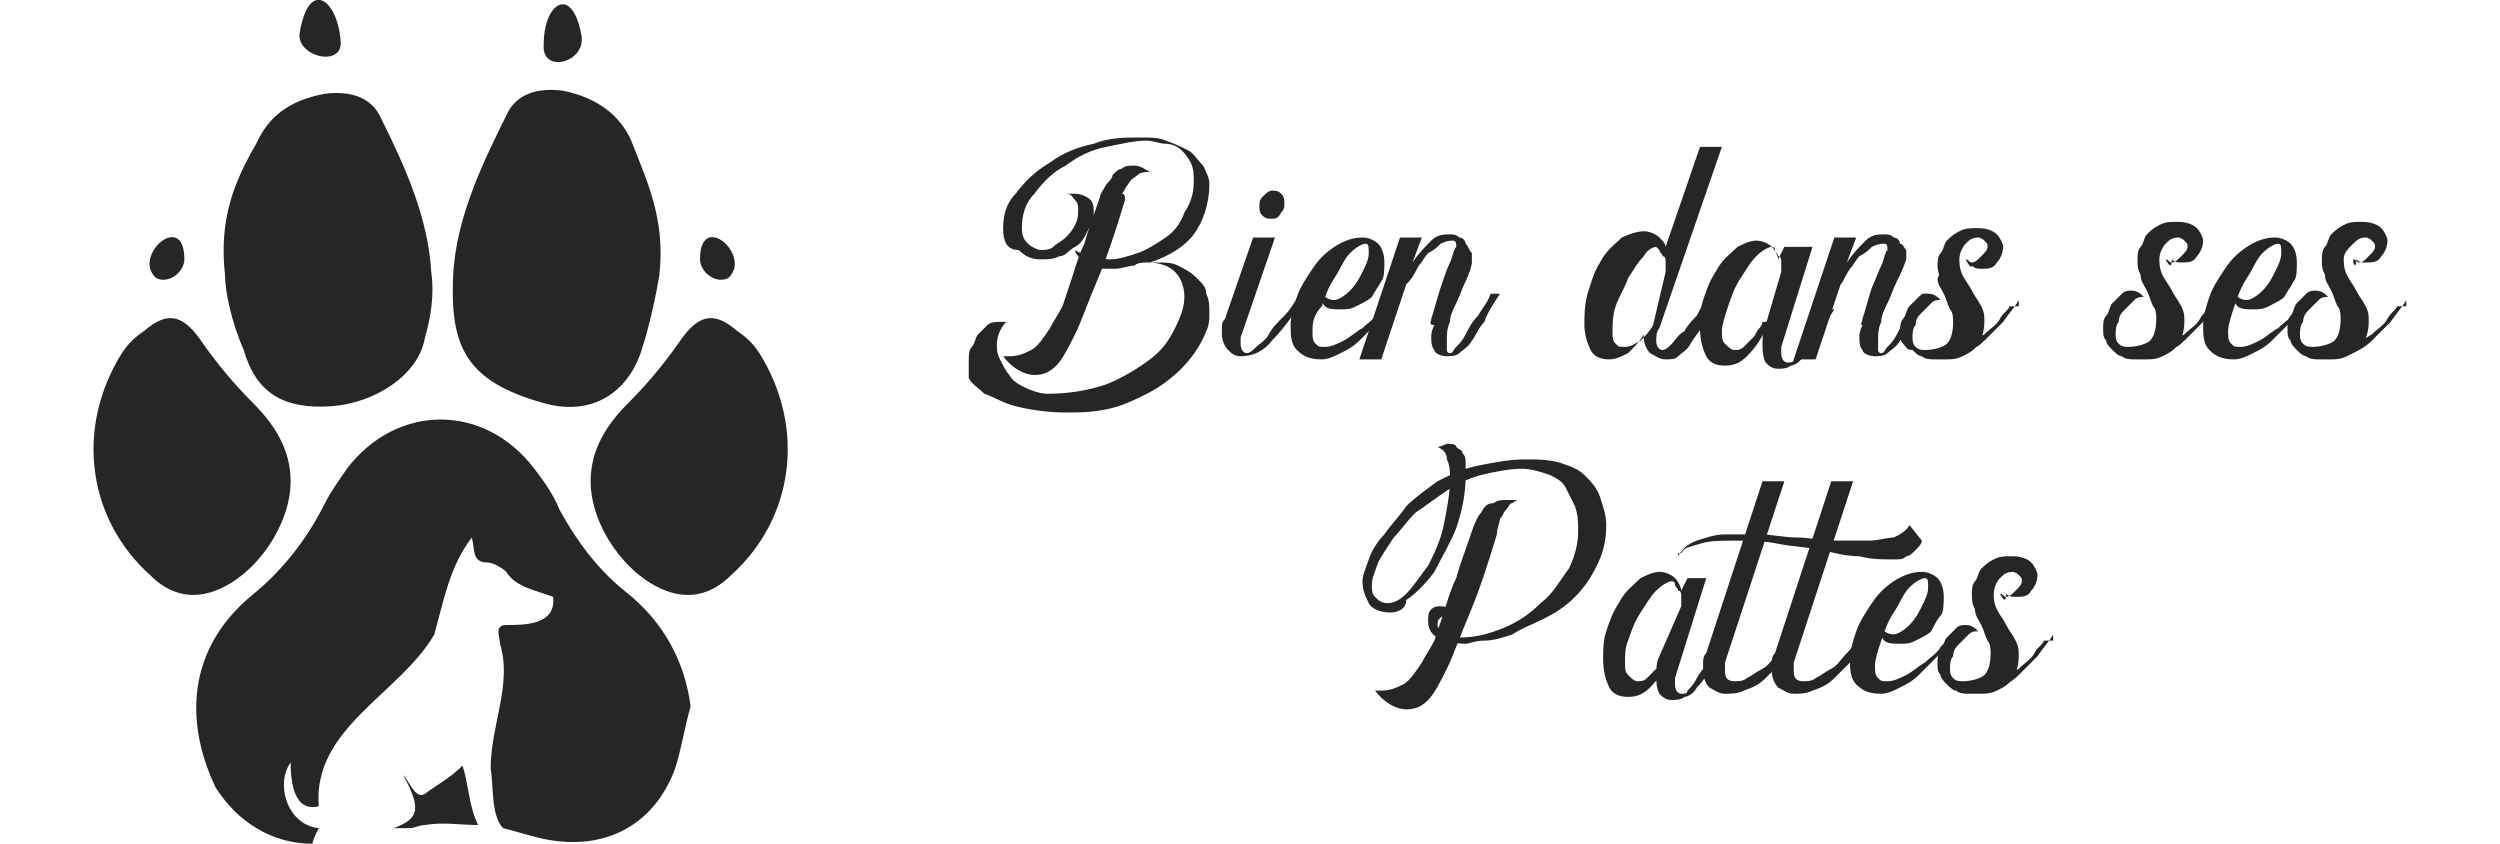
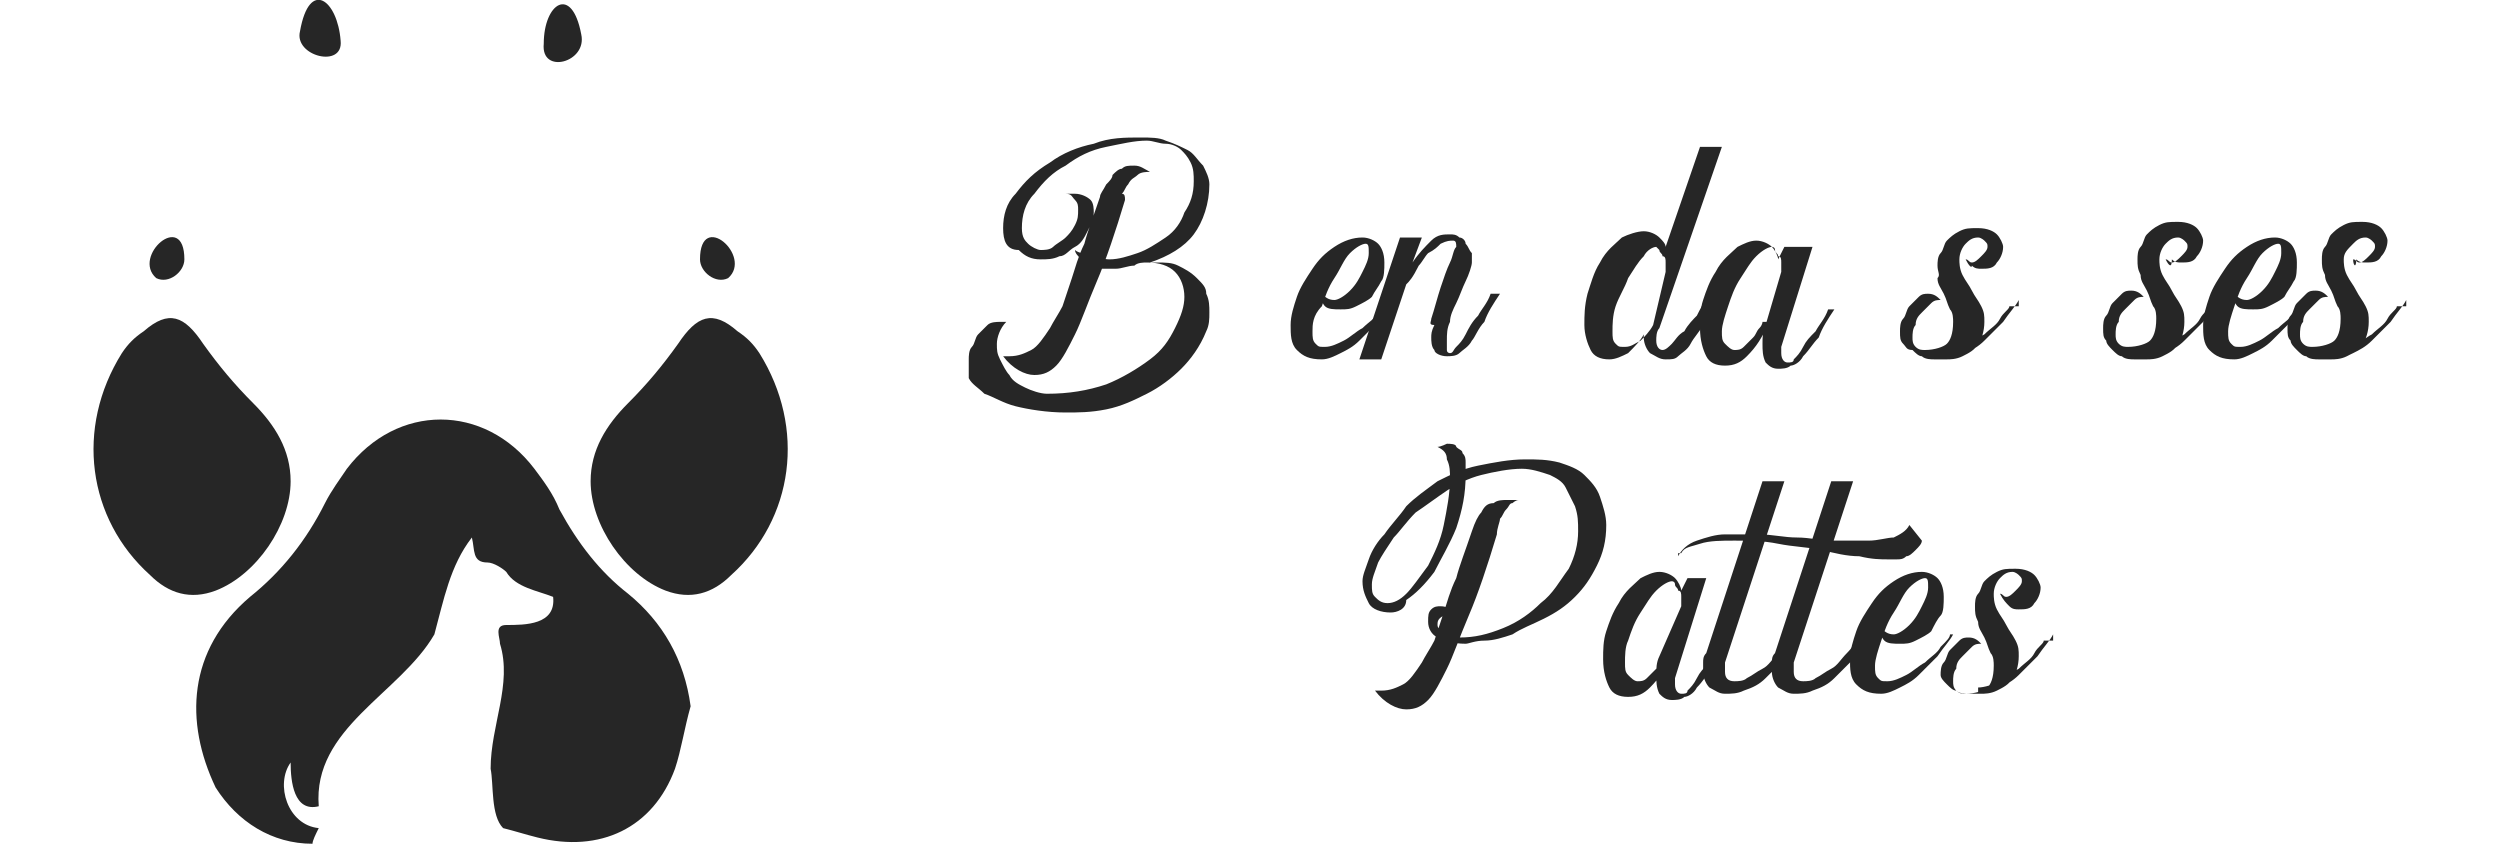
<svg xmlns="http://www.w3.org/2000/svg" version="1.1" id="Calque_1" x="0px" y="0px" viewBox="0 0 80 27" style="enable-background:new 0 0 80 27;" xml:space="preserve">
  <style type="text/css">
	.st0{fill:#262626;}
</style>
  <g>
    <g>
      <g>
        <g>
          <path class="st0" d="M20.1,19c-0.9-0.7-1.6-1.6-2.2-2.7c-0.2-0.5-0.5-0.9-0.8-1.3c-1.6-2.1-4.4-2.1-6,0      c-0.2,0.3-0.5,0.7-0.7,1.1c-0.6,1.2-1.4,2.2-2.4,3c-2,1.7-2.1,4-1.1,6.1C7.6,26.3,8.7,27,10,27c0-0.1,0.1-0.3,0.2-0.5      c-1-0.1-1.4-1.4-0.9-2.1c0,0.6,0.1,1.6,0.9,1.4c-0.2-2.5,2.6-3.6,3.7-5.5c0.3-1.1,0.5-2.2,1.2-3.1c0.1,0.4,0,0.8,0.5,0.8      c0.2,0,0.5,0.2,0.6,0.3c0.3,0.5,1,0.6,1.5,0.8c0.1,0.9-0.9,0.9-1.5,0.9c-0.4,0-0.2,0.4-0.2,0.6c0.4,1.3-0.3,2.6-0.3,4      c0.1,0.5,0,1.5,0.4,1.9c0.4,0.1,0.7,0.2,1.1,0.3c2,0.5,3.7-0.3,4.4-2.2c0.2-0.6,0.3-1.3,0.5-2C21.9,21.1,21.2,19.9,20.1,19z" />
-           <path class="st0" d="M14.8,24.5c-0.4,0.4-0.8,0.6-1.2,0.9c-0.3,0.2-0.5-0.4-0.7-0.6c0.6,1.1,0.5,1.4-0.3,1.7c0.2,0,0.3,0,0.5,0      c0.2,0,0.3-0.1,0.5-0.1c0.6-0.1,1.1,0,1.7,0C15,25.8,15,25.1,14.8,24.5z" />
        </g>
-         <path class="st0" d="M21.1,8.8c-0.1,0.6-0.3,1.6-0.6,2.5c-0.5,1.4-1.7,2-3.1,1.6c-2.5-0.7-3-1.8-2.9-4.1c0.1-1.8,0.9-3.5,1.7-5.1     c0.3-0.7,1-0.9,1.8-0.8c1,0.2,1.8,0.7,2.2,1.6C20.7,5.8,21.3,7,21.1,8.8z" />
-         <path class="st0" d="M7.2,8.8C7,7,7.5,5.8,8.2,4.6C8.6,3.7,9.3,3.2,10.4,3c0.8-0.1,1.5,0.1,1.8,0.8c0.8,1.6,1.5,3.2,1.6,4.9     c0.1,0.7,0,1.4-0.2,2.1C13.4,12,12,12.9,10.6,13c-1.5,0.1-2.4-0.4-2.8-1.8C7.4,10.3,7.2,9.3,7.2,8.8z" />
        <path class="st0" d="M9.3,15.4c0,1.4-1.1,3-2.4,3.5c-0.8,0.3-1.5,0.1-2.1-0.5c-2-1.8-2.4-4.7-0.9-7.1c0.2-0.3,0.4-0.5,0.7-0.7     c0.8-0.7,1.3-0.5,1.9,0.4c0.5,0.7,1,1.3,1.6,1.9C8.8,13.6,9.3,14.4,9.3,15.4z" />
        <path class="st0" d="M18.9,15.4c0,1.4,1.1,3,2.4,3.5c0.8,0.3,1.5,0.1,2.1-0.5c2-1.8,2.4-4.7,0.9-7.1c-0.2-0.3-0.4-0.5-0.7-0.7     c-0.8-0.7-1.3-0.5-1.9,0.4c-0.5,0.7-1,1.3-1.6,1.9C19.4,13.6,18.9,14.4,18.9,15.4z" />
        <path class="st0" d="M5.9,8.3c0-1.6-1.7-0.1-0.9,0.6C5.4,9.1,5.9,8.7,5.9,8.3z" />
        <path class="st0" d="M22.4,8.3c0-1.6,1.7-0.1,0.9,0.6C22.9,9.1,22.4,8.7,22.4,8.3z" />
        <path class="st0" d="M10.9,1.3C10.8,0,9.9-0.7,9.6,1C9.4,1.8,11,2.2,10.9,1.3z" />
        <path class="st0" d="M17.4,1.4c0-1.3,0.9-1.9,1.2-0.3C18.8,2,17.3,2.4,17.4,1.4z" />
      </g>
    </g>
    <g>
      <path class="st0" d="M32.1,7.3c0-0.4,0.1-0.8,0.4-1.1c0.3-0.4,0.6-0.7,1.1-1C34,4.9,34.5,4.7,35,4.6c0.5-0.2,1-0.2,1.5-0.2    c0.3,0,0.6,0,0.8,0.1c0.3,0.1,0.5,0.2,0.7,0.3c0.2,0.1,0.3,0.3,0.5,0.5c0.1,0.2,0.2,0.4,0.2,0.6c0,0.6-0.2,1.2-0.5,1.6    c-0.3,0.4-0.8,0.7-1.4,0.9c0,0,0.1,0,0.1,0c0,0,0.1,0,0.1,0c0.3,0,0.5,0,0.7,0.1c0.2,0.1,0.4,0.2,0.6,0.4c0.2,0.2,0.3,0.3,0.3,0.5    c0.1,0.2,0.1,0.4,0.1,0.6c0,0.2,0,0.4-0.1,0.6c-0.2,0.5-0.5,0.9-0.8,1.2c-0.3,0.3-0.7,0.6-1.1,0.8c-0.4,0.2-0.8,0.4-1.3,0.5    c-0.5,0.1-0.9,0.1-1.3,0.1c-0.6,0-1.2-0.1-1.6-0.2c-0.4-0.1-0.7-0.3-1-0.4c-0.2-0.2-0.4-0.3-0.5-0.5C31,11.8,31,11.7,31,11.5    c0-0.1,0-0.3,0.1-0.4c0.1-0.1,0.1-0.3,0.2-0.4c0.1-0.1,0.2-0.2,0.3-0.3c0.1-0.1,0.3-0.1,0.4-0.1c0,0,0,0,0.1,0c0,0,0,0,0.1,0    c-0.2,0.2-0.3,0.5-0.3,0.7c0,0.2,0,0.3,0.1,0.5c0.1,0.2,0.2,0.4,0.3,0.5c0.1,0.2,0.3,0.3,0.5,0.4c0.2,0.1,0.5,0.2,0.7,0.2    c0.7,0,1.3-0.1,1.9-0.3c0.5-0.2,1-0.5,1.4-0.8c0.4-0.3,0.6-0.6,0.8-1c0.2-0.4,0.3-0.7,0.3-1c0-0.3-0.1-0.6-0.3-0.8    c-0.2-0.2-0.5-0.3-0.9-0.3c-0.1,0-0.3,0-0.4,0.1c-0.2,0-0.4,0.1-0.6,0.1c-0.1,0-0.3,0-0.4,0c-0.1,0-0.3,0-0.4-0.1    c-0.1,0-0.2-0.1-0.3-0.2c-0.1-0.1-0.2-0.2-0.2-0.3c0.1,0.1,0.3,0.1,0.5,0.2c0.2,0,0.4,0.1,0.6,0.1c0.3,0,0.6-0.1,0.9-0.2    c0.3-0.1,0.6-0.3,0.9-0.5c0.3-0.2,0.5-0.5,0.6-0.8c0.2-0.3,0.3-0.6,0.3-1c0-0.2,0-0.4-0.1-0.6c-0.1-0.2-0.2-0.3-0.3-0.4    c-0.1-0.1-0.3-0.2-0.5-0.2c-0.2,0-0.4-0.1-0.6-0.1c-0.4,0-0.8,0.1-1.3,0.2c-0.5,0.1-0.9,0.3-1.3,0.6c-0.4,0.2-0.7,0.5-1,0.9    c-0.3,0.3-0.4,0.7-0.4,1.1c0,0.3,0.1,0.4,0.2,0.5c0.1,0.1,0.3,0.2,0.4,0.2c0.1,0,0.3,0,0.4-0.1c0.1-0.1,0.3-0.2,0.4-0.3    c0.1-0.1,0.2-0.2,0.3-0.4c0.1-0.2,0.1-0.3,0.1-0.5c0-0.1,0-0.2-0.1-0.3c-0.1-0.1-0.1-0.2-0.3-0.2c0.1,0,0.2,0,0.3,0    c0.2,0,0.4,0.1,0.5,0.2c0.1,0.1,0.1,0.3,0.1,0.4c0,0.2-0.1,0.4-0.2,0.6c-0.1,0.2-0.2,0.4-0.4,0.5c-0.2,0.1-0.3,0.3-0.5,0.3    c-0.2,0.1-0.4,0.1-0.6,0.1c-0.3,0-0.5-0.1-0.7-0.3C32.2,8,32.1,7.7,32.1,7.3z M36,6.4c-0.3,1-0.6,1.9-0.9,2.6    c-0.3,0.7-0.5,1.3-0.7,1.7c-0.2,0.4-0.4,0.8-0.6,1c-0.2,0.2-0.4,0.3-0.7,0.3c-0.3,0-0.7-0.2-1-0.6c0,0,0.1,0,0.1,0    c0,0,0.1,0,0.1,0c0.3,0,0.5-0.1,0.7-0.2c0.2-0.1,0.4-0.4,0.6-0.7c0.1-0.2,0.3-0.5,0.4-0.7c0.1-0.3,0.2-0.6,0.3-0.9    c0.1-0.3,0.2-0.7,0.4-1.1c0.1-0.4,0.3-0.9,0.5-1.5c0-0.1,0.1-0.2,0.2-0.4c0.1-0.1,0.2-0.2,0.2-0.3c0.1-0.1,0.2-0.2,0.3-0.2    c0.1-0.1,0.2-0.1,0.4-0.1c0.2,0,0.3,0.1,0.5,0.2c-0.1,0-0.3,0-0.4,0.1c-0.1,0.1-0.2,0.1-0.3,0.3c-0.1,0.1-0.1,0.2-0.2,0.3    C36,6.2,36,6.3,36,6.4z" />
-       <path class="st0" d="M40.1,7.6h0.7l-1.1,3.2c0,0.1,0,0.1,0,0.2c0,0.2,0.1,0.3,0.2,0.3c0.1,0,0.2-0.1,0.3-0.2    c0.1-0.1,0.3-0.2,0.4-0.4c0.1-0.2,0.3-0.4,0.5-0.6c0.2-0.2,0.3-0.4,0.5-0.7h0.2c-0.4,0.7-0.8,1.2-1.1,1.5c-0.3,0.4-0.7,0.5-1,0.5    c-0.2,0-0.3-0.1-0.4-0.2c-0.1-0.1-0.2-0.3-0.2-0.5c0-0.1,0-0.1,0-0.2c0-0.1,0-0.2,0.1-0.3L40.1,7.6z M40.7,6.1    c0.1,0,0.2,0,0.3,0.1c0.1,0.1,0.1,0.2,0.1,0.3c0,0.1,0,0.2-0.1,0.3C40.9,7,40.8,7,40.7,7c-0.1,0-0.2,0-0.3-0.1    c-0.1-0.1-0.1-0.2-0.1-0.3c0-0.1,0-0.2,0.1-0.3C40.5,6.2,40.6,6.1,40.7,6.1z" />
      <path class="st0" d="M44.6,9.6c-0.1,0.2-0.3,0.4-0.5,0.7c-0.2,0.2-0.4,0.4-0.6,0.6c-0.2,0.2-0.4,0.3-0.6,0.4    c-0.2,0.1-0.4,0.2-0.6,0.2c-0.4,0-0.6-0.1-0.8-0.3c-0.2-0.2-0.2-0.5-0.2-0.8c0-0.3,0.1-0.6,0.2-0.9c0.1-0.3,0.3-0.6,0.5-0.9    c0.2-0.3,0.4-0.5,0.7-0.7c0.3-0.2,0.6-0.3,0.9-0.3c0.2,0,0.4,0.1,0.5,0.2c0.1,0.1,0.2,0.3,0.2,0.6c0,0.2,0,0.5-0.1,0.6    c-0.1,0.2-0.2,0.3-0.3,0.5c-0.1,0.1-0.3,0.2-0.5,0.3c-0.2,0.1-0.3,0.1-0.5,0.1c-0.2,0-0.4,0-0.5-0.1c-0.1-0.1-0.1-0.2-0.1-0.4    c0.1,0.1,0.2,0.2,0.4,0.2c0.1,0,0.3-0.1,0.5-0.3c0.2-0.2,0.3-0.4,0.4-0.6c0.1-0.2,0.2-0.4,0.2-0.6c0-0.2,0-0.3-0.1-0.3    c-0.1,0-0.3,0.1-0.5,0.3c-0.2,0.2-0.3,0.5-0.5,0.8c-0.2,0.3-0.3,0.6-0.4,0.9C42,10.1,42,10.4,42,10.6c0,0.2,0,0.3,0.1,0.4    c0.1,0.1,0.1,0.1,0.3,0.1c0.2,0,0.4-0.1,0.6-0.2c0.2-0.1,0.4-0.3,0.6-0.4c0.2-0.2,0.4-0.3,0.5-0.5c0.2-0.2,0.3-0.3,0.3-0.4H44.6z" />
      <path class="st0" d="M45.8,10.2c0.1-0.3,0.2-0.7,0.3-1c0.1-0.3,0.2-0.6,0.3-0.8c0.1-0.2,0.1-0.4,0.2-0.5c0-0.1,0-0.2-0.1-0.2    c-0.1,0-0.2,0-0.4,0.1c-0.1,0.1-0.2,0.2-0.4,0.3c-0.1,0.1-0.2,0.3-0.3,0.4C45.2,8.9,45.1,9,45,9.1l-0.8,2.4h-0.7l1.3-3.9h0.7    l-0.3,0.8c0.2-0.3,0.4-0.5,0.6-0.7c0.2-0.2,0.4-0.2,0.6-0.2c0.1,0,0.2,0,0.3,0.1c0.1,0,0.2,0.1,0.2,0.2c0.1,0.1,0.1,0.2,0.2,0.3    c0,0.1,0,0.2,0,0.3C47.1,8.5,47,8.8,46.9,9c-0.1,0.2-0.2,0.5-0.3,0.7c-0.1,0.2-0.2,0.4-0.2,0.6c-0.1,0.2-0.1,0.4-0.1,0.6    c0,0.1,0,0.2,0,0.3c0,0.1,0.1,0.1,0.1,0.1c0.1,0,0.1-0.1,0.2-0.2c0.1-0.1,0.2-0.2,0.3-0.4c0.1-0.2,0.2-0.4,0.4-0.6    c0.1-0.2,0.3-0.4,0.4-0.7H48c-0.2,0.3-0.4,0.6-0.5,0.9c-0.2,0.2-0.3,0.5-0.4,0.6c-0.1,0.2-0.3,0.3-0.4,0.4    c-0.1,0.1-0.3,0.1-0.4,0.1c-0.2,0-0.4-0.1-0.4-0.2c-0.1-0.1-0.1-0.3-0.1-0.4c0-0.1,0-0.2,0.1-0.4C45.7,10.4,45.8,10.3,45.8,10.2z" />
      <path class="st0" d="M53.3,11.5c-0.2,0-0.3-0.1-0.5-0.2c-0.1-0.1-0.2-0.3-0.2-0.5c0,0,0-0.1,0-0.1c-0.1,0.2-0.3,0.4-0.5,0.6    c-0.2,0.1-0.4,0.2-0.6,0.2c-0.3,0-0.5-0.1-0.6-0.3c-0.1-0.2-0.2-0.5-0.2-0.8c0-0.3,0-0.6,0.1-1c0.1-0.3,0.2-0.7,0.4-1    c0.2-0.4,0.5-0.6,0.7-0.8c0.2-0.1,0.5-0.2,0.7-0.2c0.2,0,0.4,0.1,0.5,0.2c0.1,0.1,0.2,0.2,0.2,0.3l1.1-3.2h0.7l-2,5.8    c-0.1,0.1-0.1,0.3-0.1,0.4c0,0.2,0.1,0.3,0.2,0.3c0.1,0,0.2-0.1,0.3-0.2c0.1-0.1,0.2-0.3,0.4-0.4c0.1-0.2,0.3-0.4,0.4-0.5    c0.1-0.2,0.2-0.4,0.3-0.5H55c-0.2,0.3-0.3,0.5-0.5,0.8c-0.1,0.2-0.3,0.4-0.4,0.6c-0.1,0.2-0.3,0.3-0.4,0.4    C53.6,11.5,53.5,11.5,53.3,11.5z M53.3,8.7C53.3,8.7,53.3,8.7,53.3,8.7c0-0.1,0-0.1,0-0.1c0-0.1,0-0.2,0-0.2c0-0.1,0-0.2-0.1-0.2    c0-0.1-0.1-0.1-0.1-0.2c0,0-0.1-0.1-0.1-0.1c-0.1,0-0.3,0.1-0.4,0.3c-0.2,0.2-0.3,0.4-0.5,0.7c-0.1,0.3-0.3,0.6-0.4,0.9    c-0.1,0.3-0.1,0.6-0.1,0.8c0,0.2,0,0.3,0.1,0.4c0.1,0.1,0.1,0.1,0.3,0.1c0.2,0,0.3-0.1,0.5-0.2c0.1-0.1,0.3-0.3,0.4-0.5L53.3,8.7z    " />
      <path class="st0" d="M57,8.7C57,8.7,57,8.7,57,8.7c0-0.1,0-0.1,0-0.1c0-0.1,0-0.1,0-0.2c0-0.1,0-0.2-0.1-0.2    c0-0.1-0.1-0.1-0.1-0.2c0-0.1-0.1-0.1-0.1-0.1c-0.1,0-0.3,0.1-0.5,0.3c-0.2,0.2-0.3,0.4-0.5,0.7c-0.2,0.3-0.3,0.6-0.4,0.9    c-0.1,0.3-0.2,0.6-0.2,0.8c0,0.2,0,0.3,0.1,0.4c0.1,0.1,0.2,0.2,0.3,0.2c0.1,0,0.2,0,0.3-0.1c0.1-0.1,0.2-0.2,0.3-0.3    c0.1-0.1,0.1-0.2,0.2-0.3c0.1-0.1,0.1-0.2,0.1-0.2h0.2c-0.2,0.5-0.4,0.8-0.7,1.1c-0.2,0.2-0.4,0.3-0.7,0.3c-0.3,0-0.5-0.1-0.6-0.3    c-0.1-0.2-0.2-0.5-0.2-0.9c0-0.3,0-0.6,0.1-0.9c0.1-0.3,0.2-0.6,0.4-0.9c0.2-0.4,0.5-0.6,0.7-0.8c0.2-0.1,0.4-0.2,0.6-0.2    c0.2,0,0.4,0.1,0.5,0.2c0.1,0.1,0.2,0.3,0.2,0.4l0.2-0.4H58l-1,3.2c0,0.1,0,0.1,0,0.2c0,0.2,0.1,0.3,0.2,0.3c0.1,0,0.2,0,0.2-0.1    c0.1-0.1,0.2-0.2,0.3-0.4c0.1-0.2,0.2-0.3,0.4-0.5c0.1-0.2,0.3-0.4,0.4-0.7h0.2c-0.2,0.3-0.4,0.6-0.5,0.9    c-0.2,0.2-0.3,0.4-0.5,0.6c-0.1,0.2-0.3,0.3-0.4,0.3c-0.1,0.1-0.3,0.1-0.4,0.1c-0.2,0-0.3-0.1-0.4-0.2c-0.1-0.2-0.1-0.4-0.1-0.6    c0-0.2,0-0.4,0.1-0.6L57,8.7z" />
-       <path class="st0" d="M59.6,10.2c0.1-0.3,0.2-0.7,0.3-1C60,9,60.1,8.7,60.2,8.5c0.1-0.2,0.1-0.4,0.2-0.5c0-0.1,0-0.2-0.1-0.2    c-0.1,0-0.2,0-0.4,0.1c-0.1,0.1-0.2,0.2-0.4,0.3c-0.1,0.1-0.2,0.3-0.3,0.4C59,8.9,59,9,58.9,9.1l-0.8,2.4h-0.7l1.3-3.9h0.7    l-0.3,0.8c0.2-0.3,0.4-0.5,0.6-0.7c0.2-0.2,0.4-0.2,0.6-0.2c0.1,0,0.2,0,0.3,0.1c0.1,0,0.2,0.1,0.2,0.2C60.9,7.8,60.9,7.9,61,8    c0,0.1,0,0.2,0,0.3c-0.1,0.3-0.2,0.5-0.3,0.7c-0.1,0.2-0.2,0.5-0.3,0.7c-0.1,0.2-0.2,0.4-0.2,0.6c-0.1,0.2-0.1,0.4-0.1,0.6    c0,0.1,0,0.2,0,0.3c0,0.1,0.1,0.1,0.1,0.1c0.1,0,0.1-0.1,0.2-0.2c0.1-0.1,0.2-0.2,0.3-0.4c0.1-0.2,0.2-0.4,0.4-0.6    c0.1-0.2,0.3-0.4,0.4-0.7h0.2c-0.2,0.3-0.4,0.6-0.5,0.9c-0.2,0.2-0.3,0.5-0.4,0.6c-0.1,0.2-0.3,0.3-0.4,0.4    c-0.1,0.1-0.3,0.1-0.4,0.1c-0.2,0-0.4-0.1-0.4-0.2c-0.1-0.1-0.1-0.3-0.1-0.4c0-0.1,0-0.2,0.1-0.4C59.5,10.4,59.6,10.3,59.6,10.2z" />
      <path class="st0" d="M62.9,8.3c0.1,0,0.1,0.1,0.2,0.1c0.1,0,0.2-0.1,0.3-0.2c0.1-0.1,0.2-0.2,0.2-0.3c0-0.1,0-0.1-0.1-0.2    c0,0-0.1-0.1-0.2-0.1c-0.2,0-0.3,0.1-0.4,0.2c-0.1,0.1-0.2,0.3-0.2,0.5c0,0.1,0,0.3,0.1,0.5C62.9,9,63,9.1,63.1,9.3    c0.1,0.2,0.2,0.3,0.3,0.5c0.1,0.2,0.1,0.3,0.1,0.5c0,0.3-0.1,0.6-0.2,0.7c-0.1,0.2-0.3,0.3-0.5,0.4c-0.2,0.1-0.4,0.1-0.5,0.1    c-0.2,0-0.3,0-0.4,0c-0.1,0-0.3,0-0.4-0.1c-0.1,0-0.2-0.1-0.3-0.2C61,11.2,61,11.1,60.9,11c-0.1-0.1-0.1-0.2-0.1-0.4    c0-0.1,0-0.3,0.1-0.4c0.1-0.1,0.1-0.3,0.2-0.4c0.1-0.1,0.2-0.2,0.3-0.3c0.1-0.1,0.2-0.1,0.3-0.1c0.2,0,0.3,0.1,0.4,0.2    c-0.1,0-0.2,0-0.3,0.1c-0.1,0.1-0.2,0.2-0.3,0.3c-0.1,0.1-0.2,0.2-0.2,0.4c-0.1,0.1-0.1,0.3-0.1,0.4c0,0.1,0,0.2,0.1,0.3    c0.1,0.1,0.2,0.1,0.3,0.1c0.3,0,0.6-0.1,0.7-0.2c0.1-0.1,0.2-0.3,0.2-0.7c0-0.1,0-0.3-0.1-0.4c-0.1-0.2-0.1-0.3-0.2-0.5    c-0.1-0.2-0.2-0.3-0.2-0.5C62.1,8.8,62,8.7,62,8.5c0-0.1,0-0.3,0.1-0.4c0.1-0.1,0.1-0.3,0.2-0.4c0.1-0.1,0.2-0.2,0.4-0.3    c0.2-0.1,0.3-0.1,0.6-0.1c0.3,0,0.5,0.1,0.6,0.2c0.1,0.1,0.2,0.3,0.2,0.4c0,0.2-0.1,0.4-0.2,0.5c-0.1,0.2-0.3,0.2-0.5,0.2    c-0.1,0-0.2,0-0.3-0.1C63.1,8.6,63,8.5,62.9,8.3z M64.6,9.6c-0.1,0.2-0.3,0.4-0.5,0.7c-0.2,0.2-0.4,0.4-0.6,0.6    c-0.2,0.2-0.4,0.3-0.6,0.4c-0.2,0.1-0.4,0.2-0.7,0.2v-0.2c0.2,0,0.5-0.1,0.7-0.2c0.2-0.1,0.4-0.3,0.6-0.4c0.2-0.2,0.4-0.3,0.5-0.5    c0.1-0.2,0.3-0.3,0.3-0.4H64.6z" />
      <path class="st0" d="M69.3,8.3c0.1,0,0.1,0.1,0.2,0.1c0.1,0,0.2-0.1,0.3-0.2C69.9,8.1,70,8,70,7.9c0-0.1,0-0.1-0.1-0.2    c0,0-0.1-0.1-0.2-0.1c-0.2,0-0.3,0.1-0.4,0.2c-0.1,0.1-0.2,0.3-0.2,0.5c0,0.1,0,0.3,0.1,0.5c0.1,0.2,0.2,0.3,0.3,0.5    c0.1,0.2,0.2,0.3,0.3,0.5c0.1,0.2,0.1,0.3,0.1,0.5c0,0.3-0.1,0.6-0.2,0.7c-0.1,0.2-0.3,0.3-0.5,0.4c-0.2,0.1-0.4,0.1-0.5,0.1    c-0.2,0-0.3,0-0.4,0c-0.1,0-0.3,0-0.4-0.1c-0.1,0-0.2-0.1-0.3-0.2c-0.1-0.1-0.2-0.2-0.2-0.3c-0.1-0.1-0.1-0.2-0.1-0.4    c0-0.1,0-0.3,0.1-0.4c0.1-0.1,0.1-0.3,0.2-0.4c0.1-0.1,0.2-0.2,0.3-0.3c0.1-0.1,0.2-0.1,0.3-0.1c0.2,0,0.3,0.1,0.4,0.2    c-0.1,0-0.2,0-0.3,0.1c-0.1,0.1-0.2,0.2-0.3,0.3c-0.1,0.1-0.2,0.2-0.2,0.4c-0.1,0.1-0.1,0.3-0.1,0.4c0,0.1,0,0.2,0.1,0.3    c0.1,0.1,0.2,0.1,0.3,0.1c0.3,0,0.6-0.1,0.7-0.2c0.1-0.1,0.2-0.3,0.2-0.7c0-0.1,0-0.3-0.1-0.4c-0.1-0.2-0.1-0.3-0.2-0.5    c-0.1-0.2-0.2-0.3-0.2-0.5c-0.1-0.2-0.1-0.3-0.1-0.5c0-0.1,0-0.3,0.1-0.4c0.1-0.1,0.1-0.3,0.2-0.4c0.1-0.1,0.2-0.2,0.4-0.3    c0.2-0.1,0.3-0.1,0.6-0.1c0.3,0,0.5,0.1,0.6,0.2c0.1,0.1,0.2,0.3,0.2,0.4c0,0.2-0.1,0.4-0.2,0.5c-0.1,0.2-0.3,0.2-0.5,0.2    c-0.1,0-0.2,0-0.3-0.1C69.5,8.6,69.4,8.5,69.3,8.3z M71,9.6c-0.1,0.2-0.3,0.4-0.5,0.7c-0.2,0.2-0.4,0.4-0.6,0.6    c-0.2,0.2-0.4,0.3-0.6,0.4c-0.2,0.1-0.4,0.2-0.7,0.2v-0.2c0.2,0,0.5-0.1,0.7-0.2c0.2-0.1,0.4-0.3,0.6-0.4c0.2-0.2,0.4-0.3,0.5-0.5    c0.1-0.2,0.3-0.3,0.3-0.4H71z" />
      <path class="st0" d="M73.8,9.6c-0.1,0.2-0.3,0.4-0.5,0.7c-0.2,0.2-0.4,0.4-0.6,0.6c-0.2,0.2-0.4,0.3-0.6,0.4    c-0.2,0.1-0.4,0.2-0.6,0.2c-0.4,0-0.6-0.1-0.8-0.3c-0.2-0.2-0.2-0.5-0.2-0.8c0-0.3,0.1-0.6,0.2-0.9c0.1-0.3,0.3-0.6,0.5-0.9    c0.2-0.3,0.4-0.5,0.7-0.7c0.3-0.2,0.6-0.3,0.9-0.3c0.2,0,0.4,0.1,0.5,0.2c0.1,0.1,0.2,0.3,0.2,0.6c0,0.2,0,0.5-0.1,0.6    c-0.1,0.2-0.2,0.3-0.3,0.5c-0.1,0.1-0.3,0.2-0.5,0.3c-0.2,0.1-0.3,0.1-0.5,0.1c-0.2,0-0.4,0-0.5-0.1c-0.1-0.1-0.1-0.2-0.1-0.4    c0.1,0.1,0.2,0.2,0.4,0.2c0.1,0,0.3-0.1,0.5-0.3c0.2-0.2,0.3-0.4,0.4-0.6c0.1-0.2,0.2-0.4,0.2-0.6c0-0.2,0-0.3-0.1-0.3    c-0.1,0-0.3,0.1-0.5,0.3c-0.2,0.2-0.3,0.5-0.5,0.8c-0.2,0.3-0.3,0.6-0.4,0.9c-0.1,0.3-0.2,0.6-0.2,0.8c0,0.2,0,0.3,0.1,0.4    c0.1,0.1,0.1,0.1,0.3,0.1c0.2,0,0.4-0.1,0.6-0.2c0.2-0.1,0.4-0.3,0.6-0.4c0.2-0.2,0.4-0.3,0.5-0.5c0.2-0.2,0.3-0.3,0.3-0.4H73.8z" />
      <path class="st0" d="M75.3,8.3c0.1,0,0.1,0.1,0.2,0.1c0.1,0,0.2-0.1,0.3-0.2c0.1-0.1,0.2-0.2,0.2-0.3c0-0.1,0-0.1-0.1-0.2    c0,0-0.1-0.1-0.2-0.1c-0.2,0-0.3,0.1-0.4,0.2C75.1,8,75,8.1,75,8.3c0,0.1,0,0.3,0.1,0.5c0.1,0.2,0.2,0.3,0.3,0.5    c0.1,0.2,0.2,0.3,0.3,0.5c0.1,0.2,0.1,0.3,0.1,0.5c0,0.3-0.1,0.6-0.2,0.7c-0.1,0.2-0.3,0.3-0.5,0.4c-0.2,0.1-0.4,0.1-0.5,0.1    c-0.2,0-0.3,0-0.4,0c-0.1,0-0.3,0-0.4-0.1c-0.1,0-0.2-0.1-0.3-0.2c-0.1-0.1-0.2-0.2-0.2-0.3c-0.1-0.1-0.1-0.2-0.1-0.4    c0-0.1,0-0.3,0.1-0.4c0.1-0.1,0.1-0.3,0.2-0.4c0.1-0.1,0.2-0.2,0.3-0.3c0.1-0.1,0.2-0.1,0.3-0.1c0.2,0,0.3,0.1,0.4,0.2    c-0.1,0-0.2,0-0.3,0.1c-0.1,0.1-0.2,0.2-0.3,0.3c-0.1,0.1-0.2,0.2-0.2,0.4c-0.1,0.1-0.1,0.3-0.1,0.4c0,0.1,0,0.2,0.1,0.3    c0.1,0.1,0.2,0.1,0.3,0.1c0.3,0,0.6-0.1,0.7-0.2c0.1-0.1,0.2-0.3,0.2-0.7c0-0.1,0-0.3-0.1-0.4c-0.1-0.2-0.1-0.3-0.2-0.5    c-0.1-0.2-0.2-0.3-0.2-0.5c-0.1-0.2-0.1-0.3-0.1-0.5c0-0.1,0-0.3,0.1-0.4c0.1-0.1,0.1-0.3,0.2-0.4c0.1-0.1,0.2-0.2,0.4-0.3    c0.2-0.1,0.3-0.1,0.6-0.1c0.3,0,0.5,0.1,0.6,0.2c0.1,0.1,0.2,0.3,0.2,0.4c0,0.2-0.1,0.4-0.2,0.5c-0.1,0.2-0.3,0.2-0.5,0.2    c-0.1,0-0.2,0-0.3-0.1C75.4,8.6,75.3,8.5,75.3,8.3z M77,9.6c-0.1,0.2-0.3,0.4-0.5,0.7c-0.2,0.2-0.4,0.4-0.6,0.6    c-0.2,0.2-0.4,0.3-0.6,0.4c-0.2,0.1-0.4,0.2-0.7,0.2v-0.2c0.2,0,0.5-0.1,0.7-0.2c0.2-0.1,0.4-0.3,0.6-0.4c0.2-0.2,0.4-0.3,0.5-0.5    c0.1-0.2,0.3-0.3,0.3-0.4H77z" />
      <path class="st0" d="M44.5,19.6c-0.3,0-0.6-0.1-0.7-0.3c-0.1-0.2-0.2-0.4-0.2-0.7c0-0.2,0.1-0.4,0.2-0.7c0.1-0.3,0.3-0.6,0.5-0.8    c0.2-0.3,0.5-0.6,0.7-0.9c0.3-0.3,0.6-0.5,1-0.8c0.4-0.2,0.8-0.4,1.3-0.5c0.5-0.1,1-0.2,1.5-0.2c0.4,0,0.7,0,1.1,0.1    c0.3,0.1,0.6,0.2,0.8,0.4c0.2,0.2,0.4,0.4,0.5,0.7c0.1,0.3,0.2,0.6,0.2,0.9c0,0.5-0.1,0.9-0.3,1.3c-0.2,0.4-0.4,0.7-0.7,1    c-0.3,0.3-0.6,0.5-1,0.7c-0.4,0.2-0.7,0.3-1,0.5c-0.3,0.1-0.6,0.2-0.9,0.2c-0.3,0-0.5,0.1-0.6,0.1c-0.4,0-0.7-0.1-0.9-0.2    c-0.2-0.1-0.3-0.3-0.3-0.5c0-0.2,0-0.3,0.1-0.4c0.1-0.1,0.2-0.1,0.3-0.1c0.2,0,0.4,0.1,0.6,0.3c-0.2-0.1-0.4-0.1-0.5,0    C46,19.8,46,19.9,46,20c0,0.1,0.1,0.2,0.2,0.3c0.1,0.1,0.3,0.1,0.5,0.1c0.5,0,0.9-0.1,1.4-0.3c0.5-0.2,0.9-0.5,1.2-0.8    c0.4-0.3,0.6-0.7,0.9-1.1c0.2-0.4,0.3-0.8,0.3-1.2c0-0.3,0-0.5-0.1-0.8c-0.1-0.2-0.2-0.4-0.3-0.6c-0.1-0.2-0.3-0.3-0.5-0.4    C49.3,15.1,49,15,48.7,15c-0.4,0-0.9,0.1-1.3,0.2c-0.4,0.1-0.8,0.3-1.1,0.5s-0.7,0.5-1,0.7c-0.3,0.3-0.5,0.6-0.7,0.8    c-0.2,0.3-0.4,0.6-0.5,0.8c-0.1,0.3-0.2,0.5-0.2,0.7c0,0.2,0,0.3,0.1,0.4c0.1,0.1,0.2,0.2,0.4,0.2c0.2,0,0.4-0.1,0.6-0.3    c0.2-0.2,0.4-0.5,0.7-0.9c0.2-0.4,0.4-0.8,0.5-1.3c0.1-0.5,0.2-1,0.2-1.5c0-0.2,0-0.4-0.1-0.6c0-0.2-0.1-0.3-0.3-0.4    c0.1,0,0.3-0.1,0.3-0.1c0.1,0,0.3,0,0.3,0.1c0.1,0.1,0.2,0.1,0.2,0.2c0.1,0.1,0.1,0.2,0.1,0.3c0,0.1,0,0.2,0,0.4    c0,0.6-0.1,1.1-0.3,1.7c-0.2,0.5-0.5,1-0.7,1.4c-0.3,0.4-0.6,0.7-0.9,0.9C45,19.5,44.7,19.6,44.5,19.6z M47.9,17.1    c-0.3,1-0.6,1.9-0.9,2.6c-0.3,0.7-0.5,1.3-0.7,1.7c-0.2,0.4-0.4,0.8-0.6,1c-0.2,0.2-0.4,0.3-0.7,0.3c-0.3,0-0.7-0.2-1-0.6    c0,0,0.1,0,0.1,0c0,0,0.1,0,0.1,0c0.3,0,0.5-0.1,0.7-0.2c0.2-0.1,0.4-0.4,0.6-0.7c0.1-0.2,0.3-0.5,0.4-0.7    c0.1-0.3,0.2-0.6,0.3-0.9c0.1-0.3,0.2-0.7,0.4-1.1c0.1-0.4,0.3-0.9,0.5-1.5c0.1-0.3,0.2-0.5,0.3-0.6c0.1-0.2,0.2-0.3,0.4-0.3    c0.1-0.1,0.3-0.1,0.4-0.1c0.1,0,0.3,0,0.4,0c-0.1,0-0.2,0.1-0.2,0.1c-0.1,0-0.1,0.1-0.2,0.2c-0.1,0.1-0.1,0.2-0.2,0.3    C48,16.7,47.9,16.9,47.9,17.1z" />
      <path class="st0" d="M53.8,19.4C53.8,19.4,53.8,19.4,53.8,19.4c0-0.1,0-0.1,0-0.1c0-0.1,0-0.1,0-0.2c0-0.1,0-0.2-0.1-0.2    c0-0.1-0.1-0.1-0.1-0.2c0-0.1-0.1-0.1-0.1-0.1c-0.1,0-0.3,0.1-0.5,0.3c-0.2,0.2-0.3,0.4-0.5,0.7c-0.2,0.3-0.3,0.6-0.4,0.9    C52,20.7,52,21,52,21.2c0,0.2,0,0.3,0.1,0.4c0.1,0.1,0.2,0.2,0.3,0.2c0.1,0,0.2,0,0.3-0.1c0.1-0.1,0.2-0.2,0.3-0.3    c0.1-0.1,0.1-0.2,0.2-0.3c0.1-0.1,0.1-0.2,0.1-0.2h0.2c-0.2,0.5-0.4,0.8-0.7,1.1c-0.2,0.2-0.4,0.3-0.7,0.3c-0.3,0-0.5-0.1-0.6-0.3    c-0.1-0.2-0.2-0.5-0.2-0.9c0-0.3,0-0.6,0.1-0.9c0.1-0.3,0.2-0.6,0.4-0.9c0.2-0.4,0.5-0.6,0.7-0.8c0.2-0.1,0.4-0.2,0.6-0.2    c0.2,0,0.4,0.1,0.5,0.2c0.1,0.1,0.2,0.3,0.2,0.4l0.2-0.4h0.6l-1,3.2c0,0.1,0,0.1,0,0.2c0,0.2,0.1,0.3,0.2,0.3c0.1,0,0.2,0,0.2-0.1    c0.1-0.1,0.2-0.2,0.3-0.4s0.2-0.3,0.4-0.5c0.1-0.2,0.3-0.4,0.4-0.7h0.2c-0.2,0.3-0.4,0.6-0.5,0.9c-0.2,0.2-0.3,0.4-0.5,0.6    c-0.1,0.2-0.3,0.3-0.4,0.3c-0.1,0.1-0.3,0.1-0.4,0.1c-0.2,0-0.3-0.1-0.4-0.2c-0.1-0.2-0.1-0.4-0.1-0.6c0-0.2,0-0.4,0.1-0.6    L53.8,19.4z" />
      <path class="st0" d="M53.7,17.8c0.1-0.2,0.3-0.4,0.6-0.5c0.3-0.1,0.6-0.2,0.9-0.2c0.3,0,0.7,0,1.1,0c0.4,0,0.8,0.1,1.2,0.1    c0.4,0,0.8,0.1,1.2,0.1c0.4,0,0.7,0,1.1,0c0.3,0,0.6-0.1,0.8-0.1c0.2-0.1,0.4-0.2,0.5-0.4l0.4,0.5c0,0.1-0.1,0.2-0.2,0.3    c-0.1,0.1-0.2,0.2-0.3,0.2c-0.1,0.1-0.2,0.1-0.3,0.1c-0.1,0-0.2,0-0.3,0c-0.2,0-0.5,0-0.9-0.1c-0.4,0-0.8-0.1-1.2-0.2    c-0.5-0.1-0.9-0.1-1.4-0.2c-0.5-0.1-0.9-0.1-1.4-0.1c-0.4,0-0.8,0-1.1,0.1c-0.3,0.1-0.5,0.1-0.6,0.3H53.7z M56.4,15.4h0.7    l-1.9,5.8c0,0.1,0,0.2,0,0.3c0,0.2,0.1,0.3,0.3,0.3c0.1,0,0.3,0,0.4-0.1c0.2-0.1,0.3-0.2,0.5-0.3c0.2-0.1,0.3-0.3,0.5-0.5    c0.2-0.2,0.3-0.4,0.4-0.6h0.2c-0.1,0.3-0.3,0.6-0.4,0.8c-0.2,0.2-0.4,0.4-0.6,0.6c-0.2,0.2-0.4,0.3-0.7,0.4    c-0.2,0.1-0.4,0.1-0.6,0.1c-0.2,0-0.3-0.1-0.5-0.2c-0.1-0.1-0.2-0.3-0.2-0.5c0-0.1,0-0.2,0-0.3c0-0.1,0-0.2,0.1-0.3L56.4,15.4z     M58.6,15.4h0.7l-1.9,5.8c0,0.1,0,0.2,0,0.3c0,0.2,0.1,0.3,0.3,0.3c0.1,0,0.3,0,0.4-0.1c0.2-0.1,0.3-0.2,0.5-0.3    c0.2-0.1,0.3-0.3,0.5-0.5c0.2-0.2,0.3-0.4,0.4-0.6h0.2c-0.1,0.3-0.3,0.6-0.4,0.8c-0.2,0.2-0.4,0.4-0.6,0.6    c-0.2,0.2-0.4,0.3-0.7,0.4c-0.2,0.1-0.4,0.1-0.6,0.1c-0.2,0-0.3-0.1-0.5-0.2c-0.1-0.1-0.2-0.3-0.2-0.5c0-0.1,0-0.2,0-0.3    c0-0.1,0-0.2,0.1-0.3L58.6,15.4z" />
      <path class="st0" d="M62.5,20.3c-0.1,0.2-0.3,0.4-0.5,0.7c-0.2,0.2-0.4,0.4-0.6,0.6c-0.2,0.2-0.4,0.3-0.6,0.4    c-0.2,0.1-0.4,0.2-0.6,0.2c-0.4,0-0.6-0.1-0.8-0.3c-0.2-0.2-0.2-0.5-0.2-0.8c0-0.3,0.1-0.6,0.2-0.9c0.1-0.3,0.3-0.6,0.5-0.9    c0.2-0.3,0.4-0.5,0.7-0.7c0.3-0.2,0.6-0.3,0.9-0.3c0.2,0,0.4,0.1,0.5,0.2c0.1,0.1,0.2,0.3,0.2,0.6c0,0.2,0,0.5-0.1,0.6    s-0.2,0.3-0.3,0.5c-0.1,0.1-0.3,0.2-0.5,0.3c-0.2,0.1-0.3,0.1-0.5,0.1c-0.2,0-0.4,0-0.5-0.1c-0.1-0.1-0.1-0.2-0.1-0.4    c0.1,0.1,0.2,0.2,0.4,0.2c0.1,0,0.3-0.1,0.5-0.3c0.2-0.2,0.3-0.4,0.4-0.6c0.1-0.2,0.2-0.4,0.2-0.6c0-0.2,0-0.3-0.1-0.3    c-0.1,0-0.3,0.1-0.5,0.3c-0.2,0.2-0.3,0.5-0.5,0.8c-0.2,0.3-0.3,0.6-0.4,0.9c-0.1,0.3-0.2,0.6-0.2,0.8c0,0.2,0,0.3,0.1,0.4    c0.1,0.1,0.1,0.1,0.3,0.1c0.2,0,0.4-0.1,0.6-0.2c0.2-0.1,0.4-0.3,0.6-0.4c0.2-0.2,0.4-0.3,0.5-0.5c0.2-0.2,0.3-0.3,0.3-0.4H62.5z" />
-       <path class="st0" d="M64,19c0.1,0,0.1,0.1,0.2,0.1c0.1,0,0.2-0.1,0.3-0.2c0.1-0.1,0.2-0.2,0.2-0.3c0-0.1,0-0.1-0.1-0.2    c0,0-0.1-0.1-0.2-0.1c-0.2,0-0.3,0.1-0.4,0.2c-0.1,0.1-0.2,0.3-0.2,0.5c0,0.1,0,0.3,0.1,0.5c0.1,0.2,0.2,0.3,0.3,0.5    c0.1,0.2,0.2,0.3,0.3,0.5c0.1,0.2,0.1,0.3,0.1,0.5c0,0.3-0.1,0.6-0.2,0.7c-0.1,0.2-0.3,0.3-0.5,0.4c-0.2,0.1-0.4,0.1-0.5,0.1    c-0.2,0-0.3,0-0.4,0c-0.1,0-0.3,0-0.4-0.1c-0.1,0-0.2-0.1-0.3-0.2c-0.1-0.1-0.2-0.2-0.2-0.3c-0.1-0.1-0.1-0.2-0.1-0.4    c0-0.1,0-0.3,0.1-0.4c0.1-0.1,0.1-0.3,0.2-0.4c0.1-0.1,0.2-0.2,0.3-0.3c0.1-0.1,0.2-0.1,0.3-0.1c0.2,0,0.3,0.1,0.4,0.2    c-0.1,0-0.2,0-0.3,0.1c-0.1,0.1-0.2,0.2-0.3,0.3c-0.1,0.1-0.2,0.2-0.2,0.4c-0.1,0.1-0.1,0.3-0.1,0.4c0,0.1,0,0.2,0.1,0.3    c0.1,0.1,0.2,0.1,0.3,0.1c0.3,0,0.6-0.1,0.7-0.2c0.1-0.1,0.2-0.3,0.2-0.7c0-0.1,0-0.3-0.1-0.4c-0.1-0.2-0.1-0.3-0.2-0.5    c-0.1-0.2-0.2-0.3-0.2-0.5c-0.1-0.2-0.1-0.3-0.1-0.5c0-0.1,0-0.3,0.1-0.4c0.1-0.1,0.1-0.3,0.2-0.4c0.1-0.1,0.2-0.2,0.4-0.3    c0.2-0.1,0.3-0.1,0.6-0.1c0.3,0,0.5,0.1,0.6,0.2c0.1,0.1,0.2,0.3,0.2,0.4c0,0.2-0.1,0.4-0.2,0.5c-0.1,0.2-0.3,0.2-0.5,0.2    c-0.1,0-0.2,0-0.3-0.1C64.2,19.3,64.1,19.2,64,19z M65.7,20.3c-0.1,0.2-0.3,0.4-0.5,0.7c-0.2,0.2-0.4,0.4-0.6,0.6    c-0.2,0.2-0.4,0.3-0.6,0.4c-0.2,0.1-0.4,0.2-0.7,0.2V22c0.2,0,0.5-0.1,0.7-0.2c0.2-0.1,0.4-0.3,0.6-0.4c0.2-0.2,0.4-0.3,0.5-0.5    c0.1-0.2,0.3-0.3,0.3-0.4H65.7z" />
+       <path class="st0" d="M64,19c0.1,0,0.1,0.1,0.2,0.1c0.1,0,0.2-0.1,0.3-0.2c0.1-0.1,0.2-0.2,0.2-0.3c0-0.1,0-0.1-0.1-0.2    c0,0-0.1-0.1-0.2-0.1c-0.2,0-0.3,0.1-0.4,0.2c-0.1,0.1-0.2,0.3-0.2,0.5c0,0.1,0,0.3,0.1,0.5c0.1,0.2,0.2,0.3,0.3,0.5    c0.1,0.2,0.2,0.3,0.3,0.5c0.1,0.2,0.1,0.3,0.1,0.5c0,0.3-0.1,0.6-0.2,0.7c-0.1,0.2-0.3,0.3-0.5,0.4c-0.2,0.1-0.4,0.1-0.5,0.1    c-0.2,0-0.3,0-0.4,0c-0.1,0-0.3,0-0.4-0.1c-0.1,0-0.2-0.1-0.3-0.2c-0.1-0.1-0.2-0.2-0.2-0.3c0-0.1,0-0.3,0.1-0.4c0.1-0.1,0.1-0.3,0.2-0.4c0.1-0.1,0.2-0.2,0.3-0.3c0.1-0.1,0.2-0.1,0.3-0.1c0.2,0,0.3,0.1,0.4,0.2    c-0.1,0-0.2,0-0.3,0.1c-0.1,0.1-0.2,0.2-0.3,0.3c-0.1,0.1-0.2,0.2-0.2,0.4c-0.1,0.1-0.1,0.3-0.1,0.4c0,0.1,0,0.2,0.1,0.3    c0.1,0.1,0.2,0.1,0.3,0.1c0.3,0,0.6-0.1,0.7-0.2c0.1-0.1,0.2-0.3,0.2-0.7c0-0.1,0-0.3-0.1-0.4c-0.1-0.2-0.1-0.3-0.2-0.5    c-0.1-0.2-0.2-0.3-0.2-0.5c-0.1-0.2-0.1-0.3-0.1-0.5c0-0.1,0-0.3,0.1-0.4c0.1-0.1,0.1-0.3,0.2-0.4c0.1-0.1,0.2-0.2,0.4-0.3    c0.2-0.1,0.3-0.1,0.6-0.1c0.3,0,0.5,0.1,0.6,0.2c0.1,0.1,0.2,0.3,0.2,0.4c0,0.2-0.1,0.4-0.2,0.5c-0.1,0.2-0.3,0.2-0.5,0.2    c-0.1,0-0.2,0-0.3-0.1C64.2,19.3,64.1,19.2,64,19z M65.7,20.3c-0.1,0.2-0.3,0.4-0.5,0.7c-0.2,0.2-0.4,0.4-0.6,0.6    c-0.2,0.2-0.4,0.3-0.6,0.4c-0.2,0.1-0.4,0.2-0.7,0.2V22c0.2,0,0.5-0.1,0.7-0.2c0.2-0.1,0.4-0.3,0.6-0.4c0.2-0.2,0.4-0.3,0.5-0.5    c0.1-0.2,0.3-0.3,0.3-0.4H65.7z" />
    </g>
  </g>
</svg>